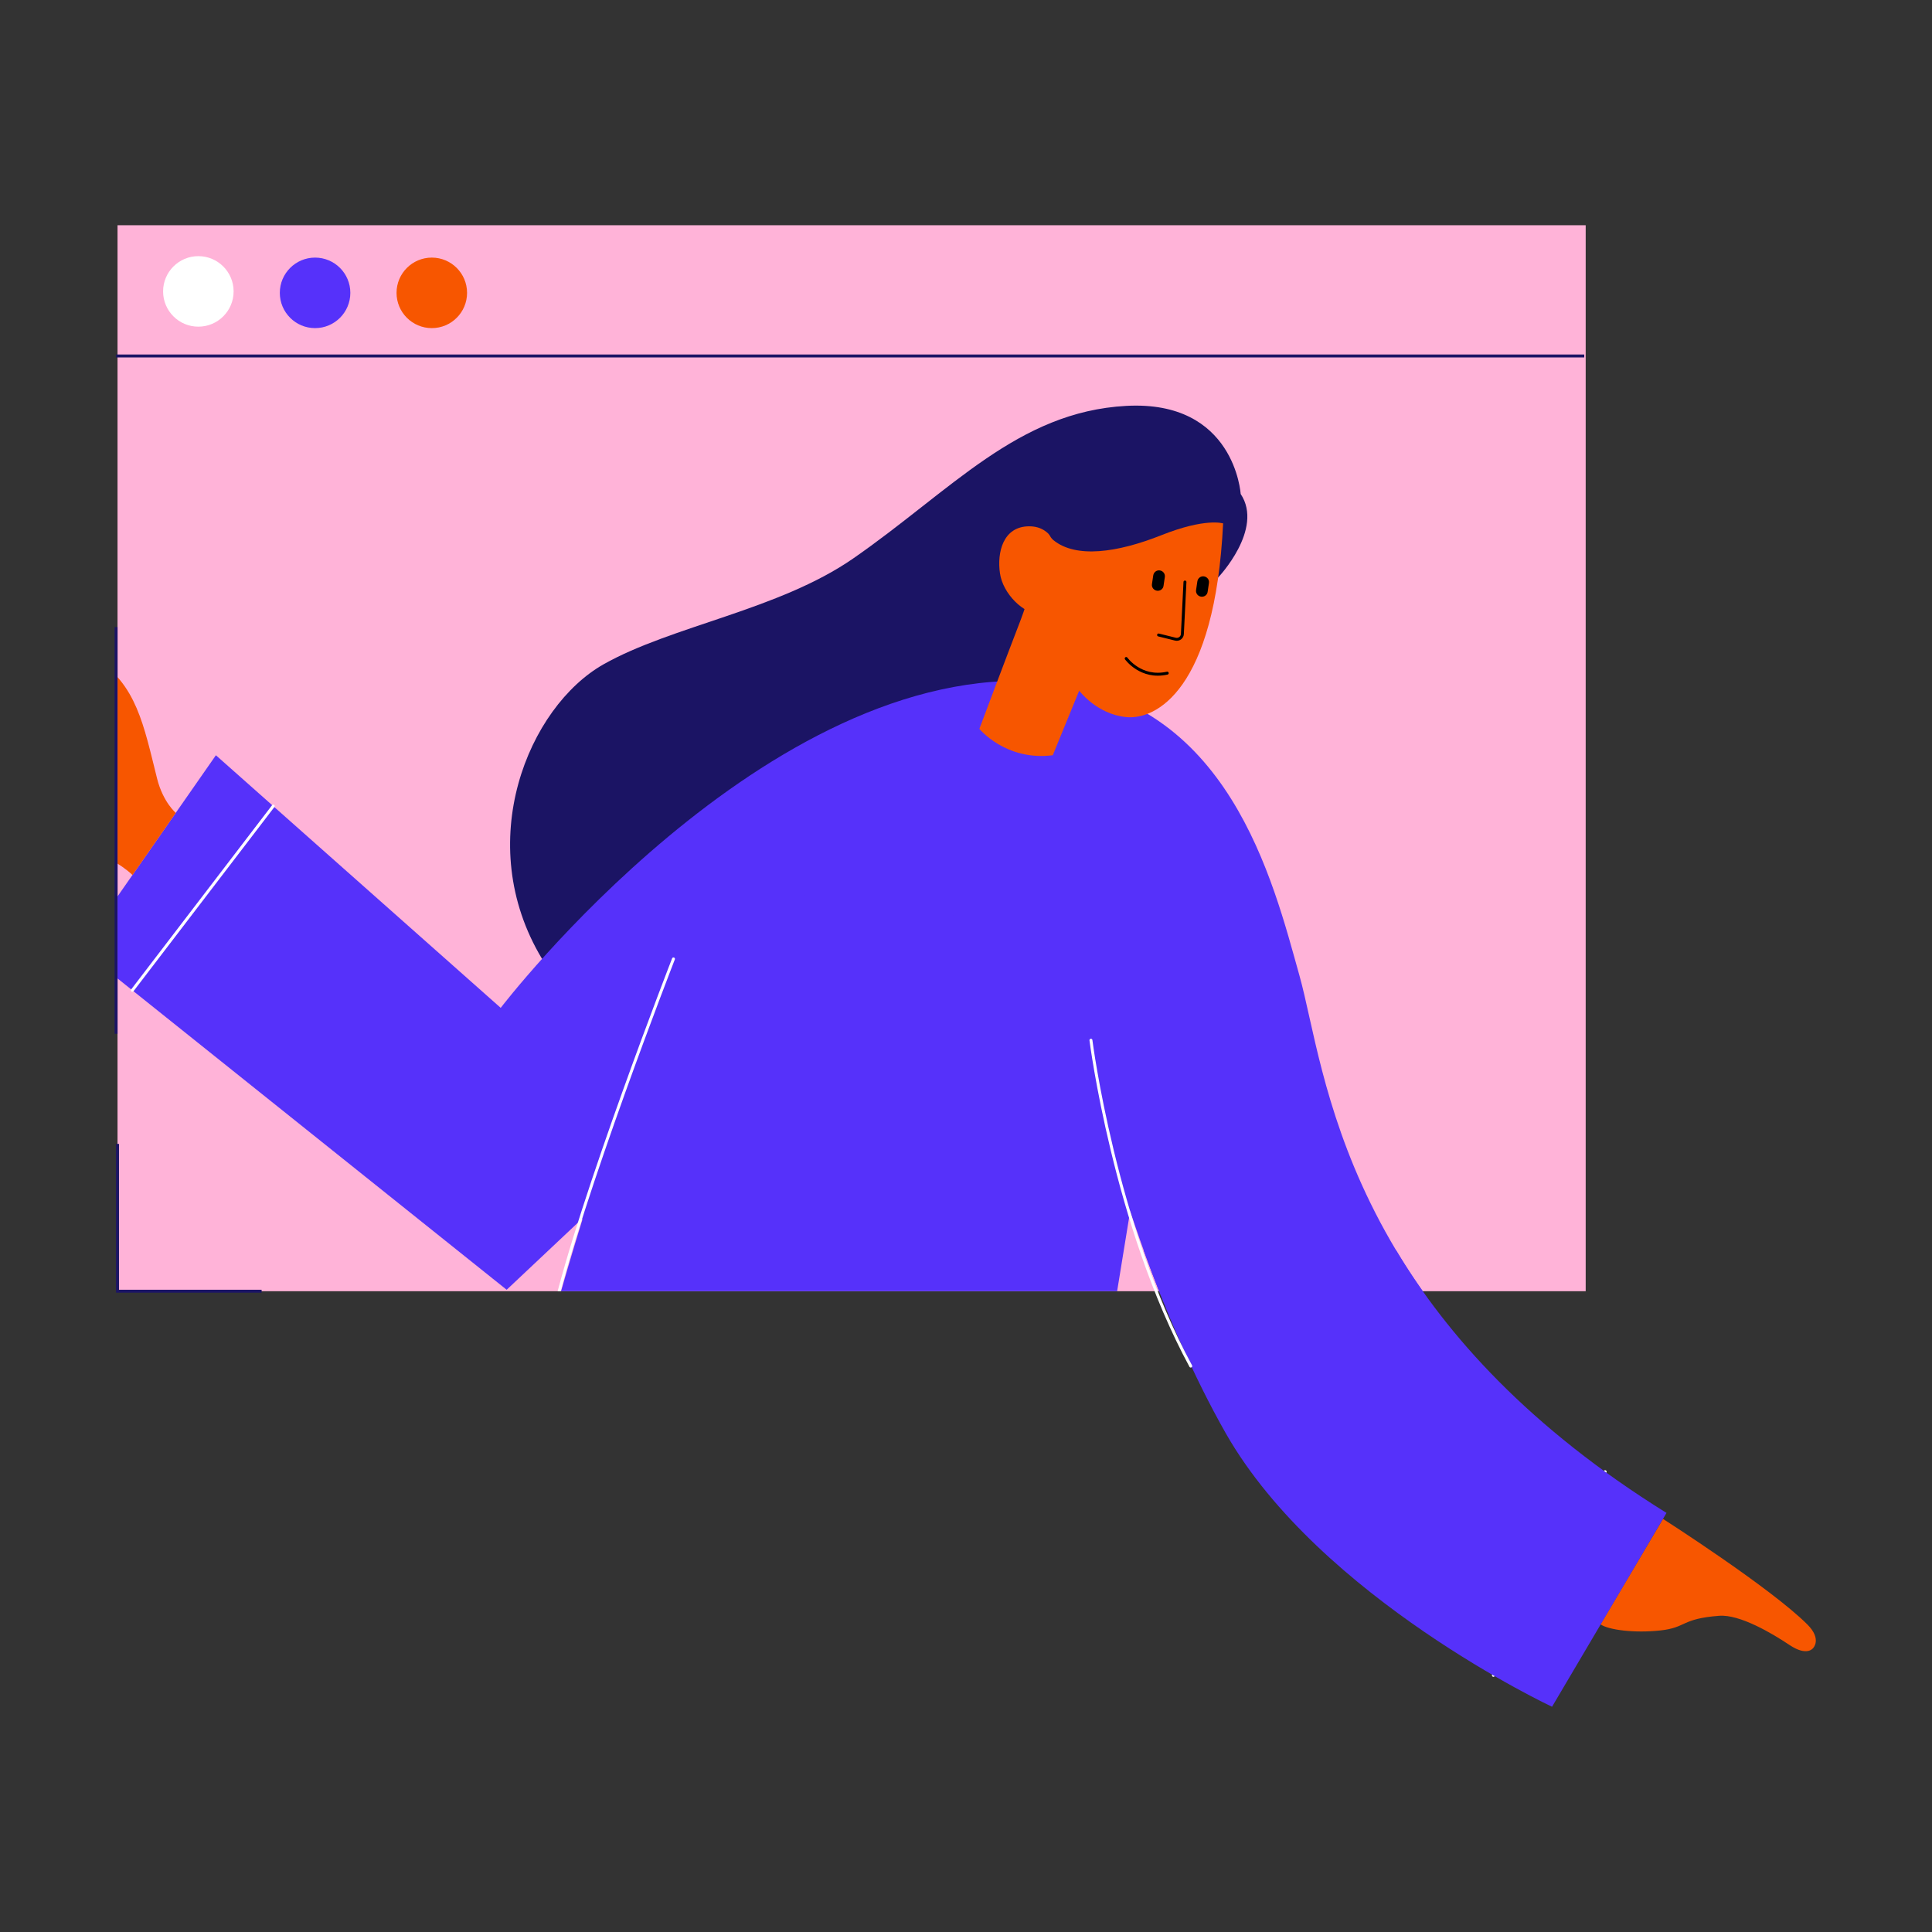
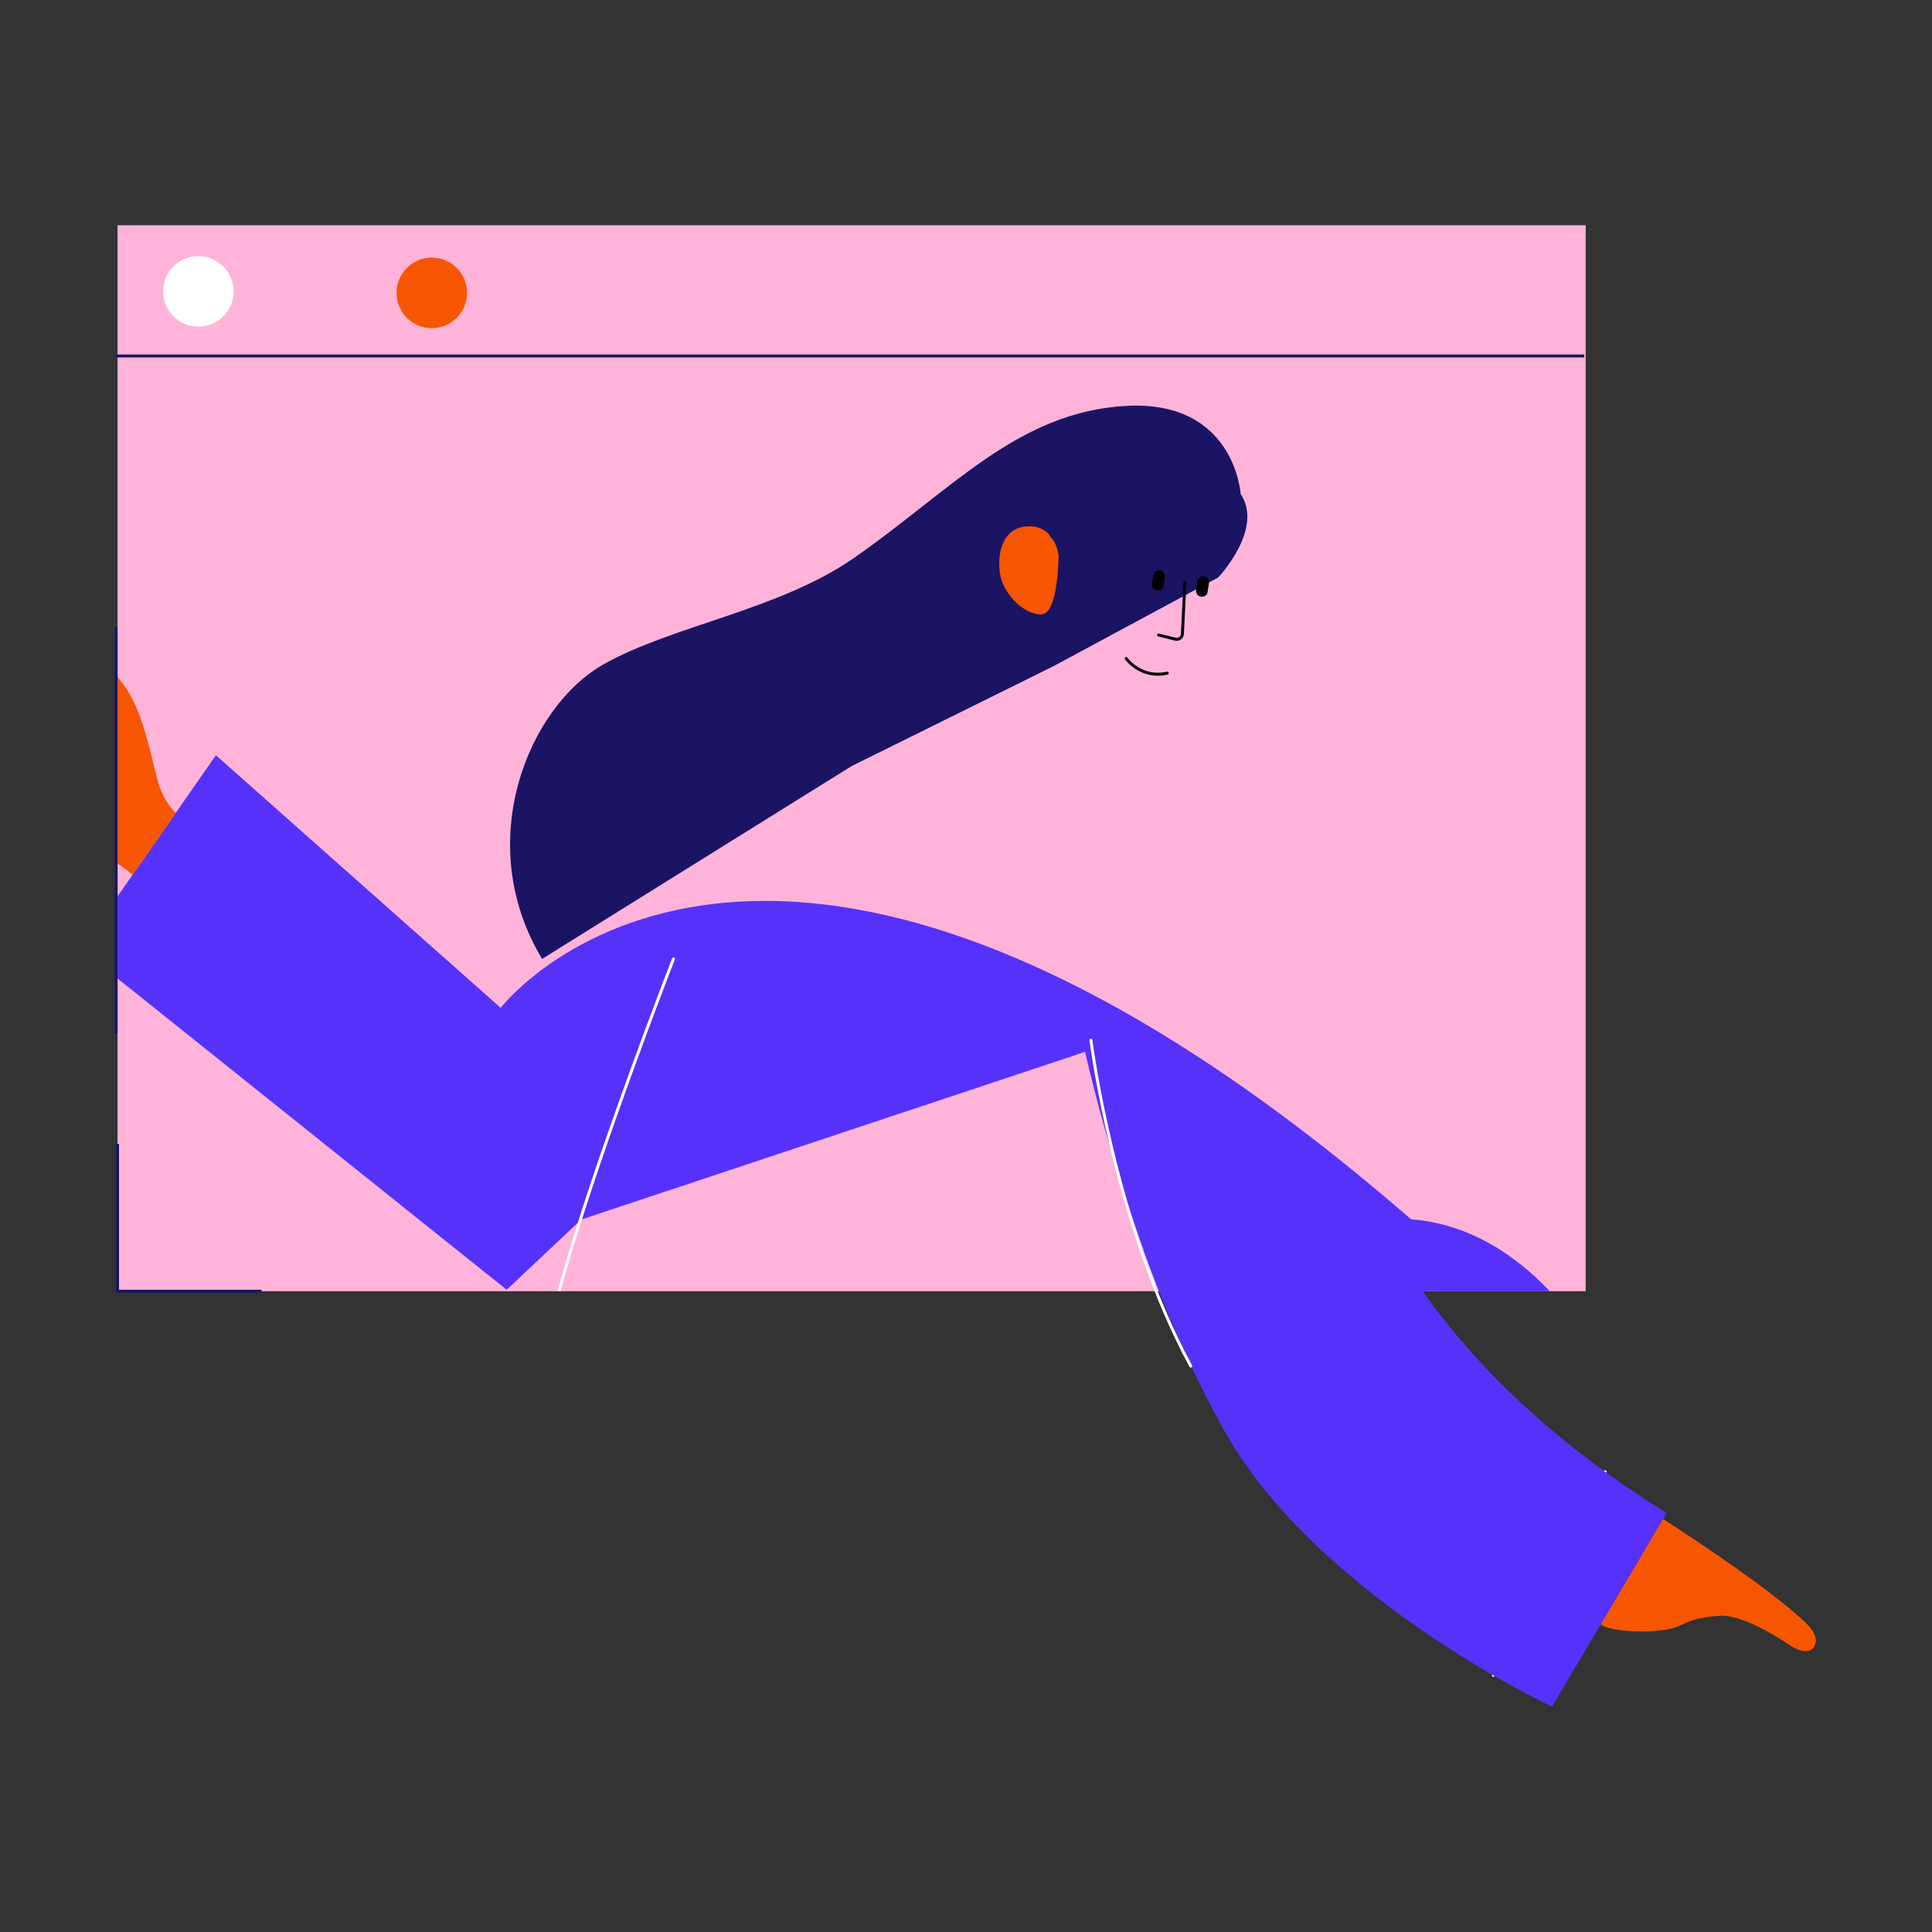
<svg xmlns="http://www.w3.org/2000/svg" xmlns:xlink="http://www.w3.org/1999/xlink" version="1.1" id="Ebene_1" x="0px" y="0px" viewBox="0 0 1200 1200" style="enable-background:new 0 0 1200 1200;" xml:space="preserve">
  <rect x="0" y="0" width="1200" height="1200" fill="#333333" stroke="none" />
  <style type="text/css">
	.st0{fill:#FFB3D8;}
	.st1{clip-path:url(#SVGID_00000156546411435332601810000014505573925288308900_);}
	.st2{fill:#1B1464;}
	.st3{fill:#5631FA;}
	.st4{fill:none;stroke:#FFFFFF;stroke-width:1.824;stroke-linecap:round;stroke-linejoin:round;stroke-miterlimit:10;}
	.st5{fill:#F75600;}
	.st6{fill:none;stroke:#000000;stroke-width:1.824;stroke-linecap:round;stroke-linejoin:round;stroke-miterlimit:10;}
	.st7{fill:none;stroke:#1B1464;stroke-width:1.824;stroke-miterlimit:10;}
	.st8{fill:#FFFFFF;}
</style>
  <g>
    <g>
      <g>
        <rect id="SVGID_1_" x="73" y="139.9" class="st0" width="911.9" height="662.1" />
      </g>
      <g>
        <defs>
          <rect id="SVGID_00000113338087244897299490000014066606519661466260_" x="73" y="139.9" width="911.9" height="662.1" />
        </defs>
        <clipPath id="SVGID_00000132068451061274752820000016300828821645312689_">
          <use xlink:href="#SVGID_00000113338087244897299490000014066606519661466260_" style="overflow:visible;" />
        </clipPath>
        <g style="clip-path:url(#SVGID_00000132068451061274752820000016300828821645312689_);">
          <path class="st2" d="M756.6,358.7c0,0,28.6-30,14-51.9c0,0-3.6-58.4-71.1-54.7s-108.6,52.5-169.6,94.8      c-46.2,32-112.7,41.8-155,65.7c-46.7,26.4-81.8,110.6-38.2,183L529,475.8l125.3-62L756.6,358.7z" />
-           <path class="st3" d="M674,653.3c0,0,29.2,135,87.5,237.1S964,1060.1,964,1060.1l71.1-120.4c-202.4-125.8-211.6-275.4-228-333.8      s-43.8-173.3-158.7-182.4C476.1,409.9,311,626,311,626L134.1,469.1L50.2,589.5l264.5,211.6l46.3-43.6" />
-           <path class="st3" d="M442.3,548.5c-47.4,83.9-98.5,269.9-98.5,269.9l346.5,5.5l11.3-69.4l20.6-168.1L442.3,548.5z" />
-           <line class="st4" x1="82.2" y1="615.1" x2="169.7" y2="500.7" />
+           <path class="st3" d="M674,653.3c0,0,29.2,135,87.5,237.1S964,1060.1,964,1060.1l71.1-120.4s-43.8-173.3-158.7-182.4C476.1,409.9,311,626,311,626L134.1,469.1L50.2,589.5l264.5,211.6l46.3-43.6" />
          <line class="st4" x1="927.6" y1="1040.6" x2="997" y2="914.1" />
          <path class="st5" d="M1032.9,943.4c0,0,66.9,42.8,89.7,65.6c9.1,9.1,3.6,14.6,3.6,14.6s-3.6,5.5-14.6-1.8      c-10.9-7.3-31-19.2-43.8-18.2c-23.7,1.8-20.1,7.3-36.5,9.1s-32.4-0.4-37.2-3.8" />
          <path class="st5" d="M109.2,504.9c0,0-7.9-6.6-11.6-21.2c-8.4-33.6-12.8-58.4-38.3-74.8L63,531.1c0,0,11.2,4.7,19.3,12.4" />
-           <path class="st5" d="M608.3,452.7c0,0,16.4,20.1,45.6,16.4l16.4-40.1c0,0,10.9,14.6,29.2,16.4s55.2-16.5,60.2-120.4      c1.8-38.3-43.8-47.4-71.1-41.9c-27.4,5.5-45.6,78.4-54.7,102.1C624.7,409,608.3,452.7,608.3,452.7z" />
          <path class="st5" d="M657.5,345.1c0,0-1.8-18.2-18.2-18.2s-20.1,16.4-18.2,29.2c1.8,12.6,14.6,25.5,25.5,25.5      S657.5,345.1,657.5,345.1z" />
          <path class="st2" d="M654.3,335.5c14,11.4,39.7,7.8,67.1-3.1c27.4-10.9,38.3-7.3,38.3-7.3l3.6-12.8l-12.8-34.7l-49.2-5.5      l-38.7,9.5l-9.6,26.2l-2.8,13.5C650.3,321.4,649.2,331.3,654.3,335.5z" />
          <path class="st6" d="M736,361.5l-1.6,32.3c-0.1,2.2-2.2,3.7-4.3,3.2l-10.5-2.6" />
          <path class="st6" d="M699.5,409c0,0,9.1,12.8,25.5,9.1" />
          <path d="M718.6,366.9L718.6,366.9c-2-0.3-3.4-2.1-3.1-4.1l0.8-5.4c0.3-2,2.1-3.4,4.1-3.1l0,0c2,0.3,3.4,2.1,3.1,4.1l-0.8,5.4      C722.5,365.8,720.6,367.2,718.6,366.9z" />
          <path d="M746,370.6L746,370.6c-2-0.3-3.4-2.1-3.1-4.1l0.8-5.4c0.3-2,2.1-3.4,4.1-3.1l0,0c2,0.3,3.4,2.1,3.1,4.1l-0.8,5.4      C749.9,369.5,748,370.9,746,370.6z" />
          <path class="st6" d="M732.3,895.9c0,0-15.6,1.4-30.6,6.2" />
          <path class="st6" d="M739.6,908.7c0,0-10.9,16.4-34.7,23.7" />
          <path class="st6" d="M749.2,920.5c0,0-7.8,15.5-20.6,28.3" />
          <path class="st4" d="M418.3,595.6c0,0-58,149-74.4,220.1" />
        </g>
      </g>
    </g>
    <line class="st7" x1="72.1" y1="221.1" x2="984" y2="221.1" />
    <circle class="st8" cx="123.2" cy="181" r="21.9" />
-     <circle class="st3" cx="195.7" cy="181.9" r="21.9" />
    <circle class="st5" cx="268.2" cy="181.9" r="21.9" />
    <line class="st7" x1="72.1" y1="389.5" x2="72.1" y2="642.1" />
    <polyline class="st7" points="73,710.5 73,802 162.5,802  " />
    <line class="st4" x1="927.6" y1="1040.6" x2="997" y2="914.1" />
    <path class="st5" d="M1032.9,943.4c0,0,66.9,42.8,89.7,65.6c9.1,9.1,3.6,14.6,3.6,14.6s-3.6,5.5-14.6-1.8   c-10.9-7.3-31-19.2-43.8-18.2c-23.7,1.8-20.1,7.3-36.5,9.1s-32.4-0.4-37.2-3.8" />
    <g>
      <path class="st3" d="M867.1,776.5H710.3c13.4,37.1,30.5,77.6,51.2,114C819.9,992.6,964,1060.1,964,1060.1l71.1-120.4    C949.7,886.6,898.7,829.3,867.1,776.5z" />
    </g>
    <path class="st4" d="M677.6,646.1c0,0,14.6,114.9,62,202.4" />
  </g>
</svg>